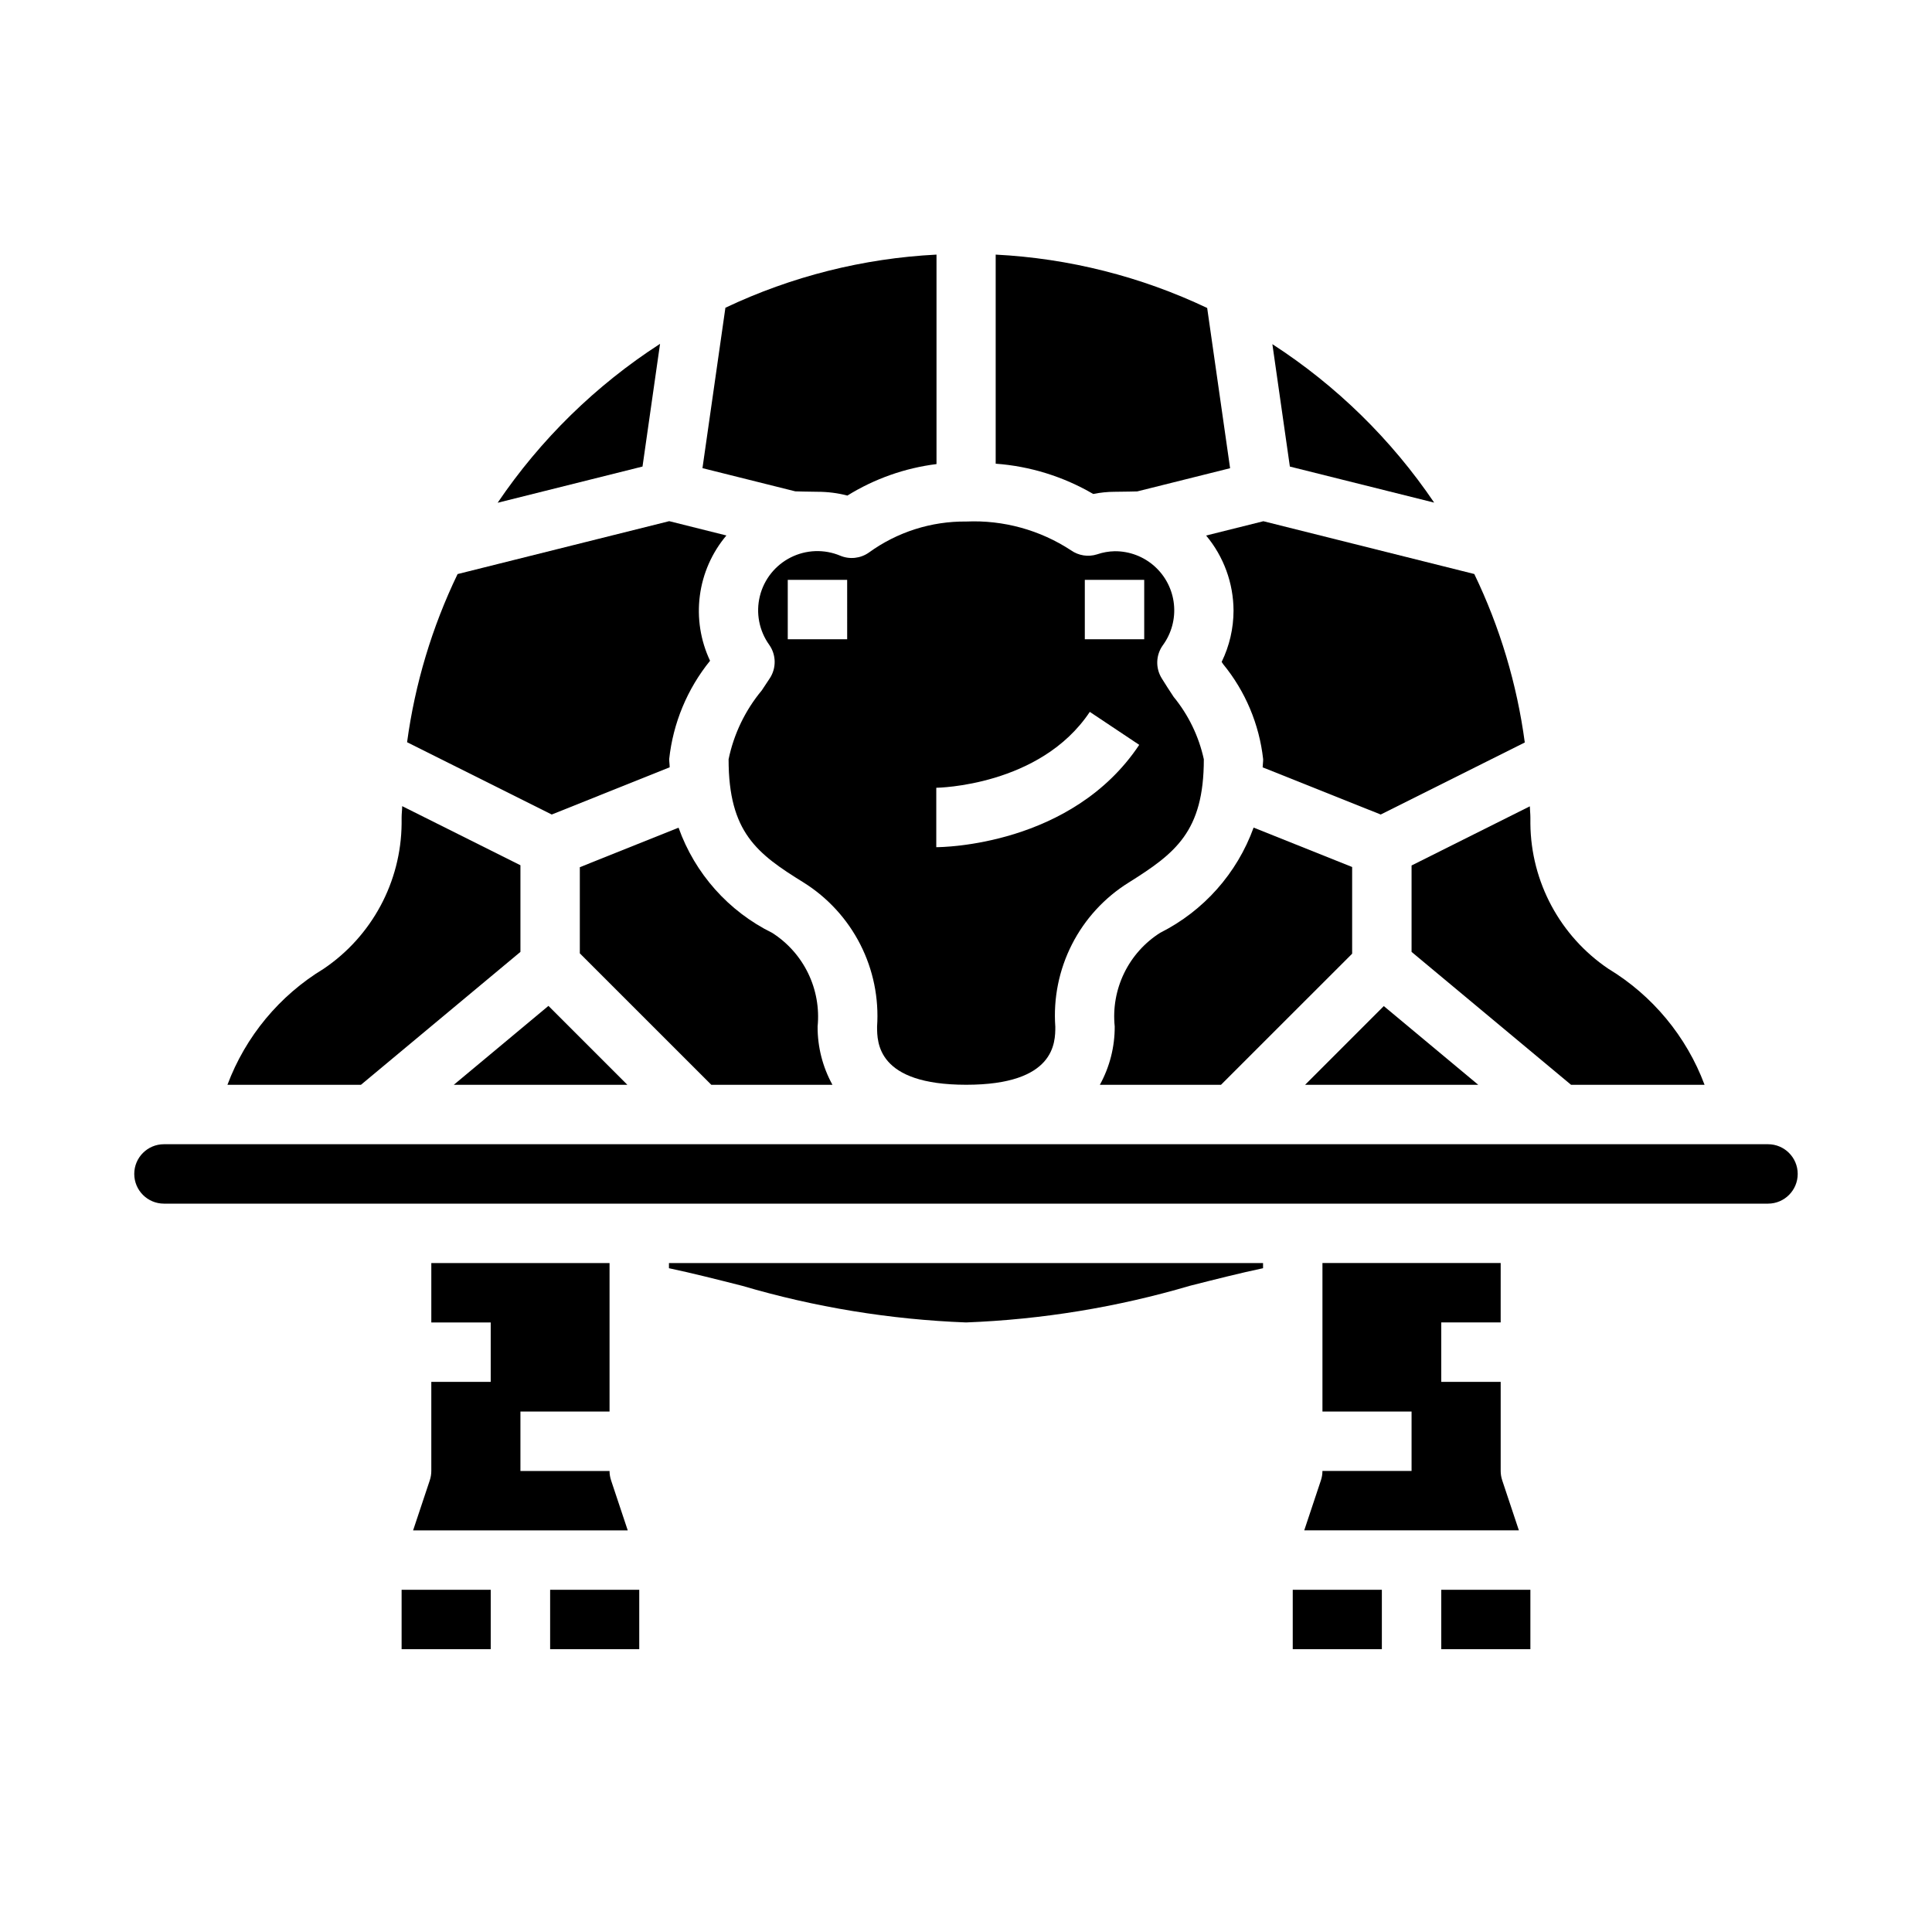
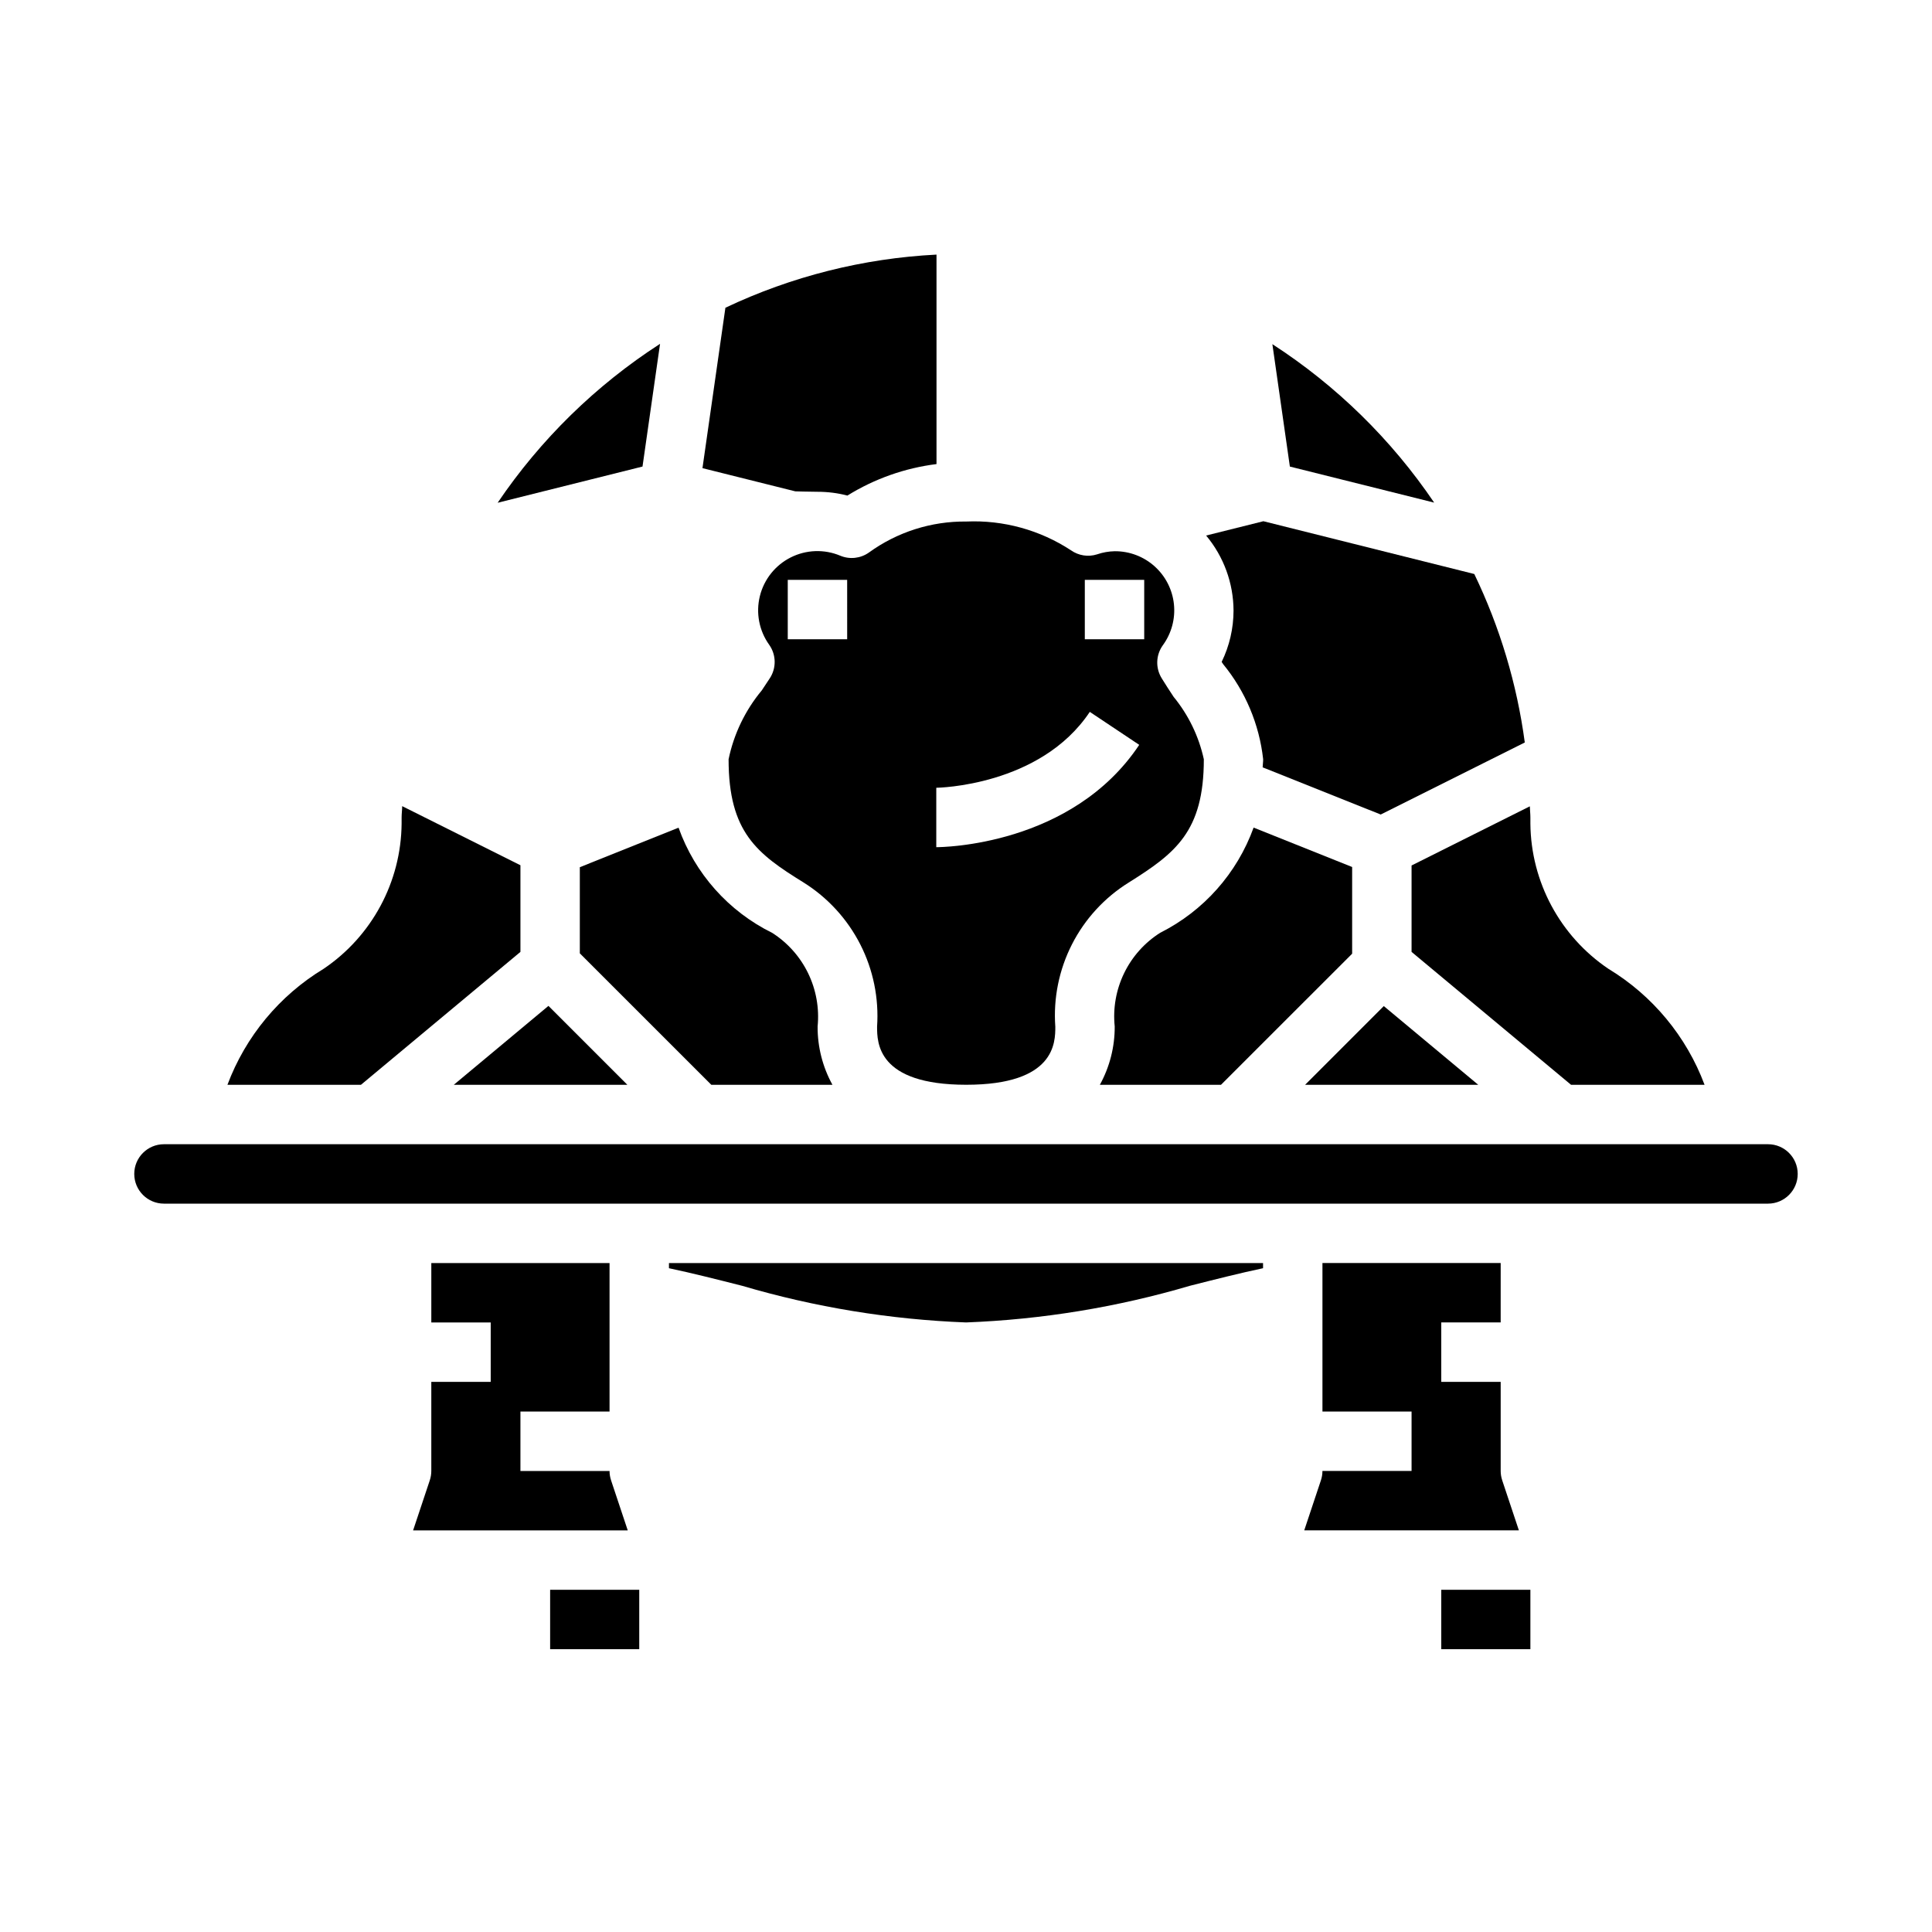
<svg xmlns="http://www.w3.org/2000/svg" fill="#000000" width="800px" height="800px" version="1.1" viewBox="144 144 512 512">
  <g>
    <path d="m518.08 396.26 42.273 35.23h35.375c-4.801-12.828-13.785-23.664-25.504-30.758-12.785-8.645-20.508-23.02-20.656-38.453v-1.641c0-1-0.125-1.961-0.148-2.953l-31.34 15.676z" />
-     <path d="m439.41 274.33c2.102 0 5.977-0.102 5.977-0.102l24.602-6.148-6.074-42.461c-17.574-8.348-36.617-13.152-56.047-14.145v55.41c9.117 0.664 17.961 3.414 25.852 8.027 1.871-0.383 3.777-0.578 5.691-0.582z" />
    <path d="m510.72 410.62-20.852 20.863h45.883z" />
    <path d="m470.9 305.82c-0.008 4.711-1.082 9.355-3.148 13.59 0.133 0.195 0.27 0.395 0.395 0.598 5.894 7.195 9.574 15.945 10.602 25.191 0 0.789-0.109 1.402-0.133 2.156l31.289 12.5 38.18-19.09c-2.078-15.496-6.594-30.566-13.383-44.648l-55.891-13.988-15.176 3.793c4.668 5.582 7.238 12.621 7.266 19.898z" />
    <path d="m524.07 277.2c-11.332-16.734-25.914-31.016-42.879-41.996l4.637 32.441z" />
    <path d="m476.22 363.32c-4.383 12.113-13.242 22.09-24.758 27.875-4.117 2.606-7.426 6.312-9.555 10.699-2.129 4.387-2.996 9.277-2.496 14.129 0.027 5.402-1.328 10.727-3.938 15.461h32.102l34.758-34.742v-22.977z" />
    <path d="m321.28 480.09c6.18 1.309 12.633 2.945 19.363 4.652h0.004c19.305 5.688 39.242 8.953 59.355 9.719 20.109-0.766 40.047-4.031 59.355-9.719 6.731-1.707 13.188-3.344 19.363-4.652v-1.371h-157.44z" />
    <path d="m494.46 533.82c0 0.844-0.137 1.684-0.406 2.484l-4.418 13.258h56.883l-4.418-13.258h0.004c-0.27-0.801-0.41-1.641-0.41-2.484v-23.617h-15.746v-15.746h15.742l0.004-15.742h-47.234v39.359h23.617v15.742z" />
-     <path d="m486.59 565.31h23.617v15.742h-23.617z" />
    <path d="m258.3 510.21v23.617c0 0.844-0.141 1.684-0.406 2.484l-4.418 13.258h56.883l-4.418-13.258h0.004c-0.27-0.801-0.41-1.641-0.41-2.484h-23.617v-15.746h23.617v-39.359h-47.234v15.742h15.742v15.742z" />
    <path d="m289.79 565.31h23.617v15.742h-23.617z" />
    <path d="m525.95 565.31h23.617v15.742h-23.617z" />
    <path d="m366.69 291.27c-4.231-1.777-9.027-1.613-13.129 0.449-4.102 2.059-7.094 5.812-8.191 10.27-1.098 4.453-0.191 9.168 2.484 12.898 1.863 2.641 1.926 6.152 0.156 8.855l-2.125 3.211c-4.387 5.273-7.41 11.543-8.801 18.258 0 19.383 7.551 25.039 19.875 32.66 6.398 4.008 11.59 9.676 15.02 16.398 3.43 6.727 4.969 14.258 4.457 21.789 0 4.211 0 15.414 23.617 15.414 23.617 0 23.617-11.203 23.617-15.414h-0.004c-0.539-7.527 0.988-15.062 4.41-21.785 3.426-6.727 8.621-12.391 15.027-16.379 12.352-7.754 19.926-13.477 19.926-32.684-1.324-6.066-4.066-11.73-8-16.531-1.078-1.645-2.156-3.273-3.148-4.902v-0.004c-1.699-2.715-1.582-6.188 0.293-8.785 2.289-3.137 3.336-7.016 2.93-10.879s-2.234-7.438-5.129-10.031c-2.891-2.594-6.644-4.016-10.531-3.996-1.609 0.027-3.203 0.309-4.723 0.832-2.34 0.738-4.883 0.34-6.887-1.07-8.223-5.394-17.934-8.066-27.758-7.633-9.262-0.102-18.309 2.781-25.805 8.219-2.215 1.566-5.078 1.883-7.582 0.84zm1.82 22.137h-15.746v-15.742h15.742zm62.977-15.742h15.742v15.742h-15.742zm1.324 34.992 13.098 8.738c-17.871 26.809-52.32 27.117-53.785 27.117v-15.742c0.254-0.004 27.555-0.398 40.684-20.117z" />
    <path d="m612.54 447.23h-425.09c-4.348 0-7.871 3.523-7.871 7.871 0 4.348 3.523 7.875 7.871 7.875h425.09c4.348 0 7.871-3.527 7.871-7.875 0-4.348-3.523-7.871-7.871-7.871z" />
    <path d="m264.25 431.49h46.012l-20.918-20.918z" />
    <path d="m364.61 431.49c-2.609-4.734-3.965-10.059-3.934-15.461 0.48-4.84-0.387-9.719-2.508-14.098-2.121-4.375-5.41-8.078-9.508-10.699-11.59-5.711-20.5-15.719-24.836-27.891l-26.164 10.477v22.828l34.855 34.844z" />
-     <path d="m250.43 565.31h23.617v15.742h-23.617z" />
+     <path d="m250.43 565.31h23.617h-23.617z" />
    <path d="m360.7 274.33c2.652-0.004 5.301 0.332 7.871 1 7.176-4.449 15.234-7.297 23.613-8.344v-55.512c-19.391 0.98-38.398 5.766-55.945 14.082l-6.078 42.508 24.602 6.148s3.832 0.117 5.938 0.117z" />
    <path d="m281.92 396.26v-22.961l-31.34-15.664c0 1.008-0.148 1.992-0.148 3.008v1.637c-0.145 15.434-7.867 29.809-20.656 38.453-11.715 7.094-20.699 17.93-25.504 30.758h35.375z" />
    <path d="m318.92 235.12c-17.035 11-31.672 25.324-43.039 42.117l38.391-9.598z" />
-     <path d="m321.47 347.34c0-0.789-0.125-1.387-0.125-2.164l-0.004-0.004c1.027-9.547 4.789-18.598 10.832-26.062-2.535-5.367-3.477-11.352-2.707-17.238 0.766-5.887 3.211-11.43 7.039-15.965l-15.16-3.793-56.082 14.02c-6.777 14.055-11.293 29.098-13.383 44.562l38.336 19.16z" />
  </g>
</svg>